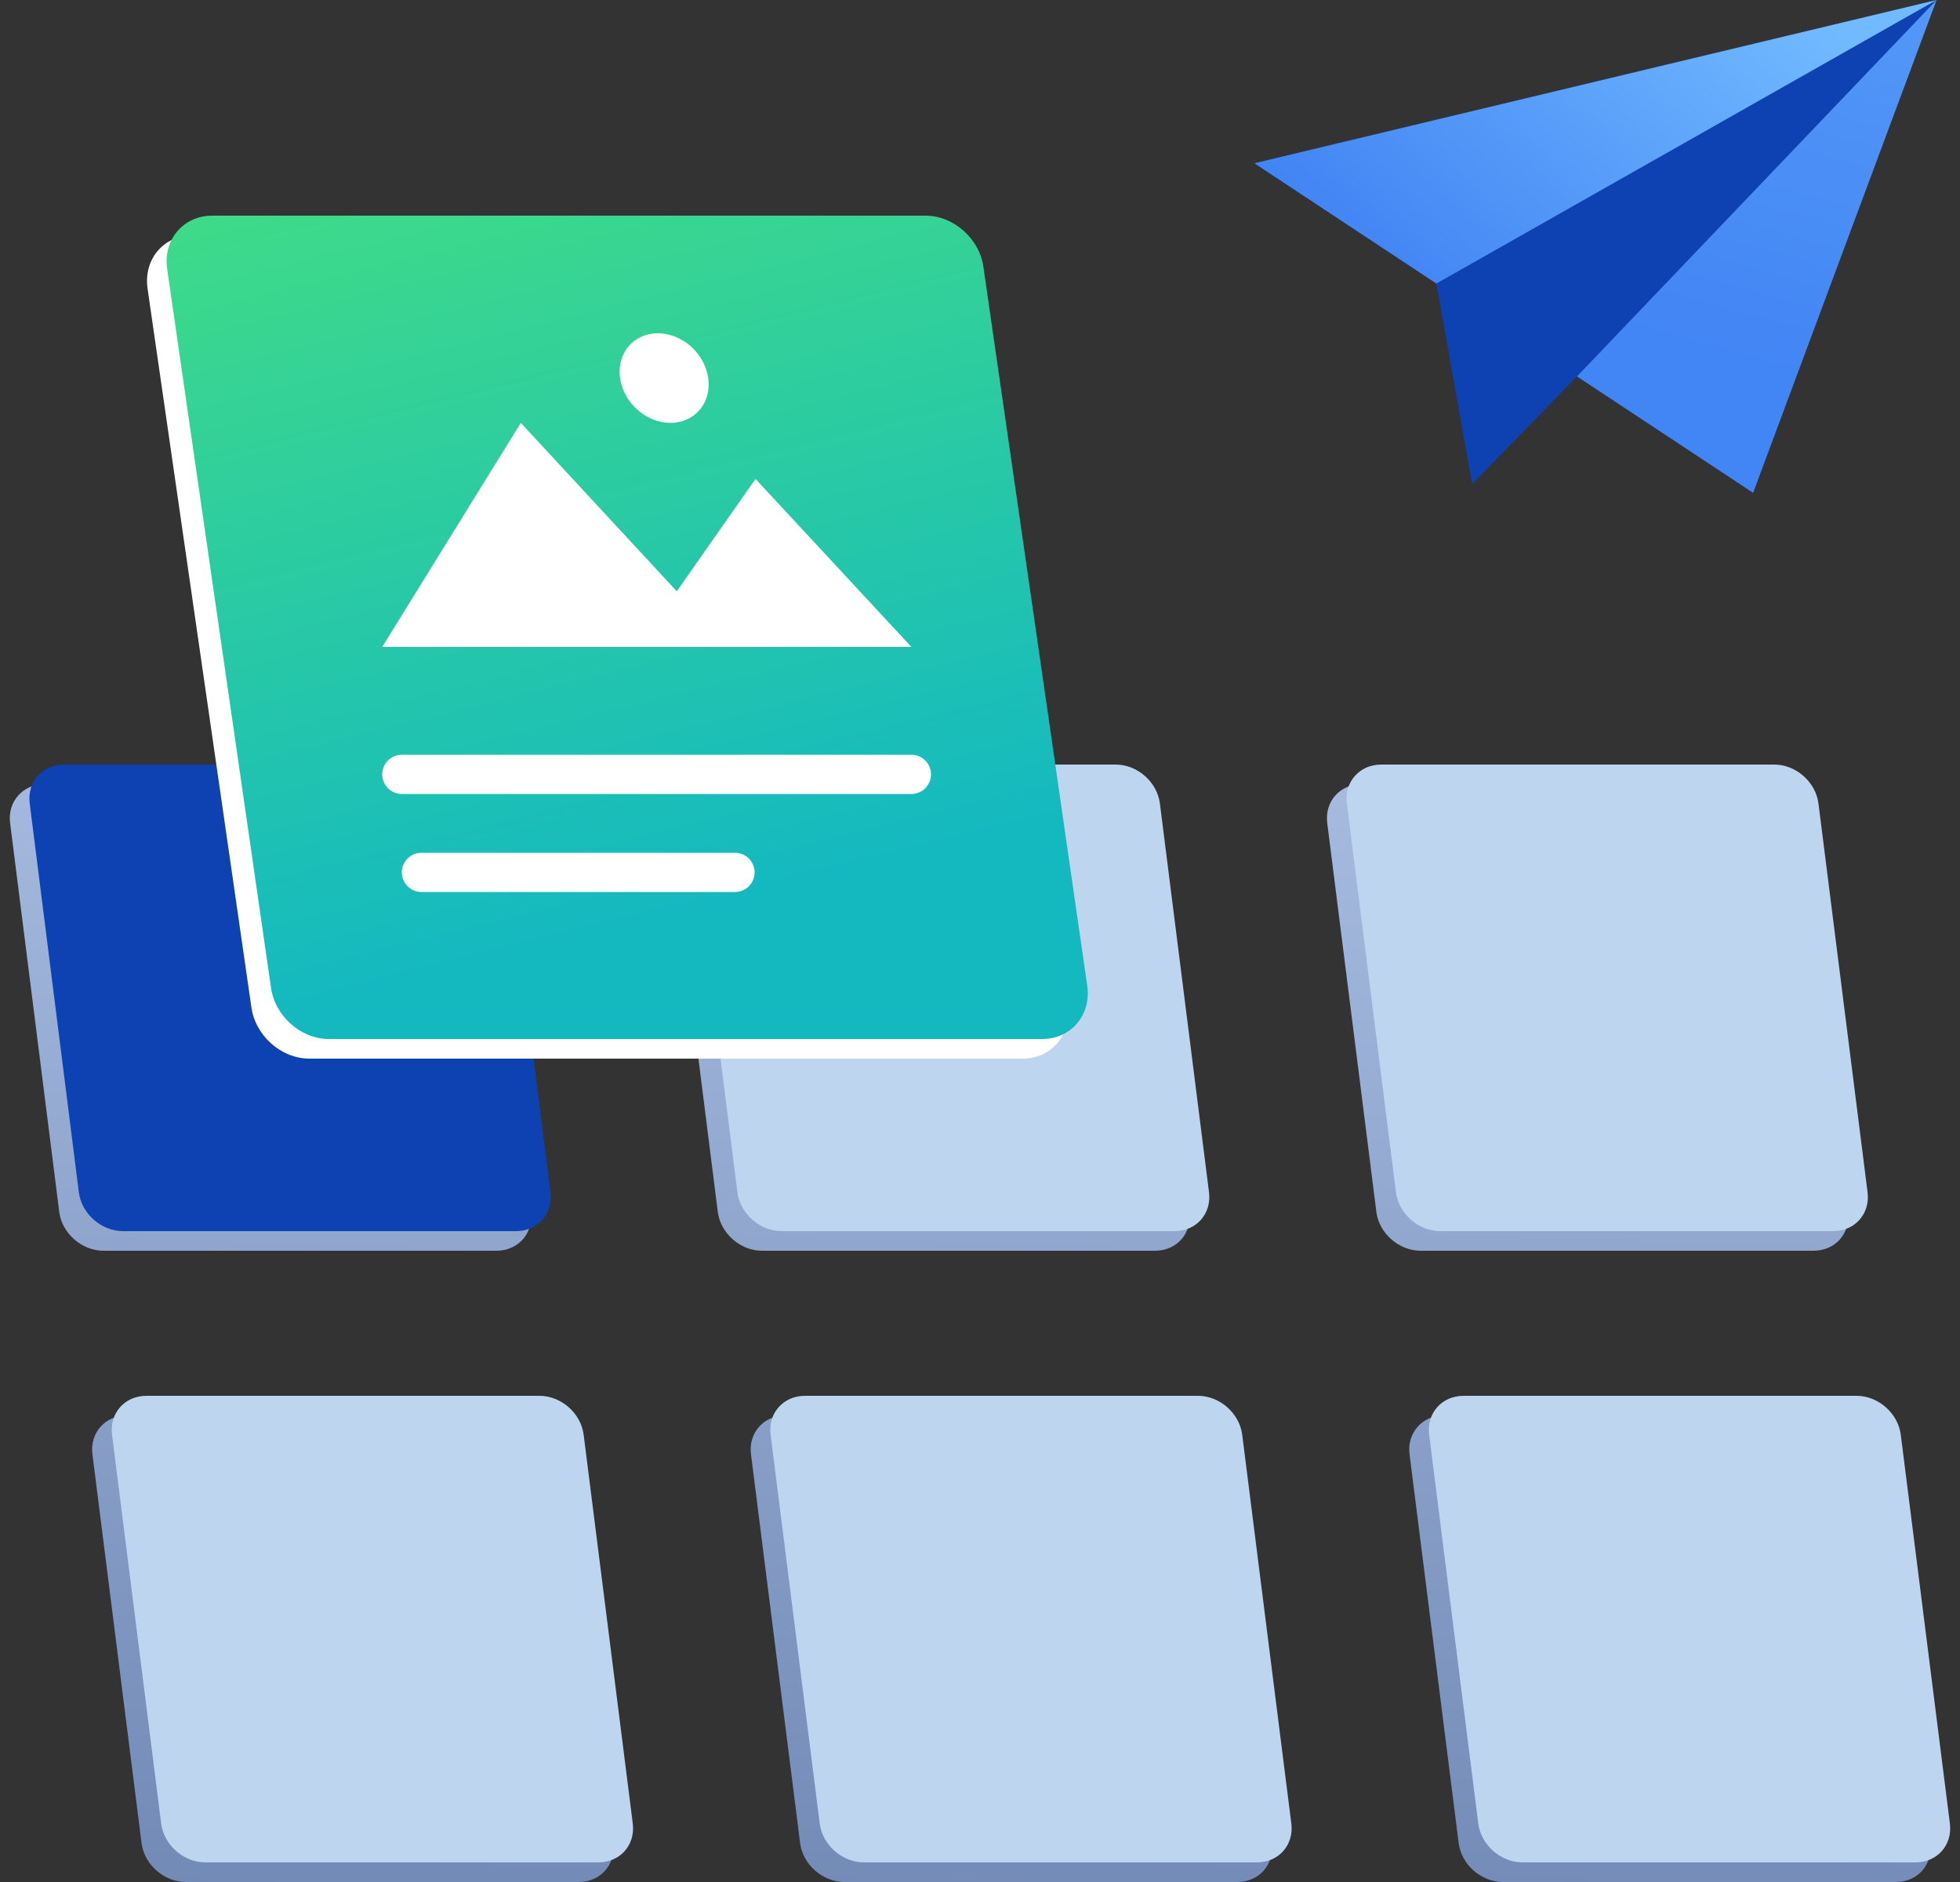
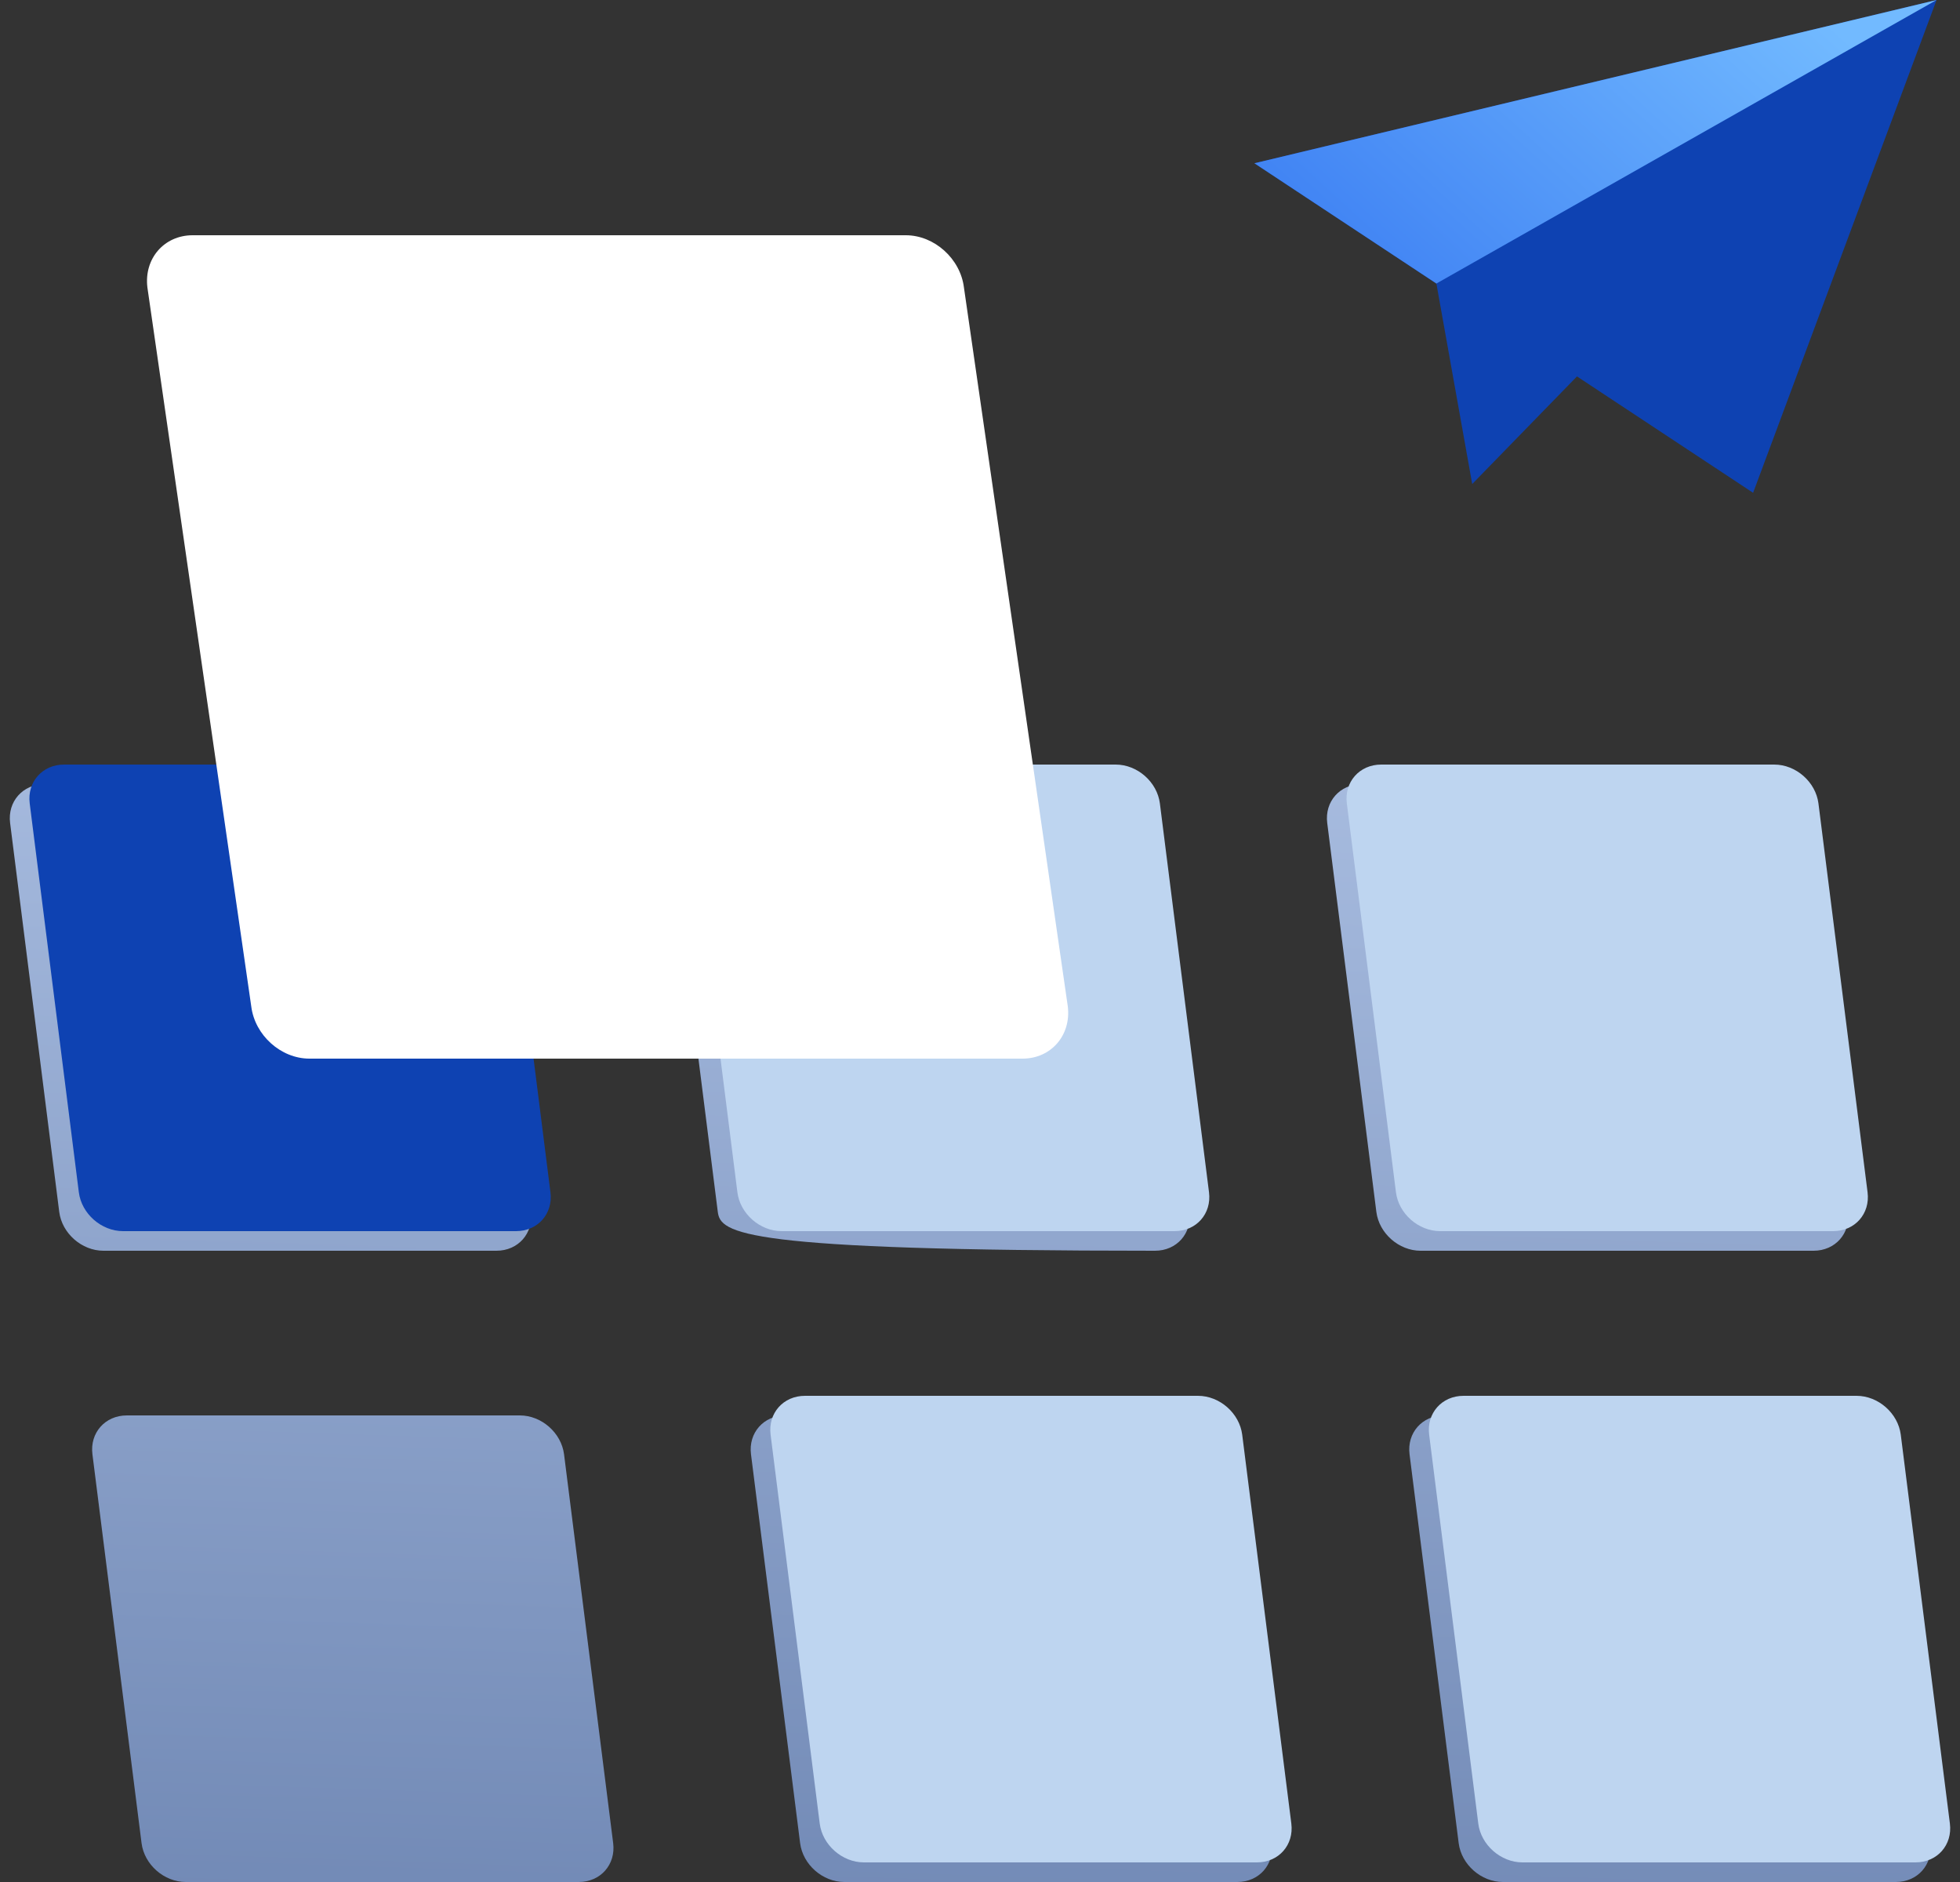
<svg xmlns="http://www.w3.org/2000/svg" width="100px" height="96px" viewBox="0 0 100 96" version="1.1">
  <rect x="0" y="0" width="100" height="96" fill="#333333" stroke="none" />
  <title>341D3BC0-6C85-491A-B8CD-6F4903BE274C</title>
  <desc>Created with sketchtool.</desc>
  <defs>
    <linearGradient x1="69.668%" y1="-159.014%" x2="23.368%" y2="69.411%" id="linearGradient-1">
      <stop stop-color="#72BAFF" offset="0%" />
      <stop stop-color="#4285F4" offset="100%" />
    </linearGradient>
    <linearGradient x1="86.926%" y1="13.909%" x2="0%" y2="53.352%" id="linearGradient-2">
      <stop stop-color="#72BAFF" offset="0%" />
      <stop stop-color="#4285F4" offset="100%" />
    </linearGradient>
    <linearGradient x1="73.684%" y1="-46.652%" x2="62.709%" y2="140.817%" id="linearGradient-3">
      <stop stop-color="#BDD0F0" offset="0%" />
      <stop stop-color="#6079A8" offset="100%" />
    </linearGradient>
    <linearGradient x1="21.23%" y1="-32.793%" x2="54.032%" y2="84.812%" id="linearGradient-4">
      <stop stop-color="#4BE479" offset="0%" />
      <stop stop-color="#14B9C0" offset="100%" />
    </linearGradient>
  </defs>
  <g id="Website" stroke="none" stroke-width="1" fill="none" fill-rule="evenodd">
    <g id="Formsio_Homepage-with-Illustration" transform="translate(-518, -2590)">
      <g id="Forms-Processing" transform="translate(508.5, 2590)">
        <rect id="Rectangle" opacity="0.1" x="0" y="0" width="120" height="100" rx="10" />
        <g id="Add-TextBox" transform="translate(73.5, 0)">
          <g id="Group-64">
            <polygon id="Path-125" fill="#0E42B2" points="0 8.328 34.804 6.82120986e-14 25.444 25.138 16.458 19.201 11.113 24.69 9.285 14.463" />
-             <polygon id="Path-125-Copy-2" fill="url(#linearGradient-1)" points="34.804 6.82120986e-14 25.444 25.138 16.458 19.201" />
            <polygon id="Path-125-Copy" fill="url(#linearGradient-2)" points="0 8.328 34.804 3.19744212e-15 9.285 14.463" />
          </g>
        </g>
        <g id="Group-52" transform="translate(10, 39)">
-           <path d="M26.022,33.2 C27.129,33.2 28.139,34.088 28.278,35.183 L30.784,55.017 C30.923,56.112 30.137,57 29.03,57 L8.978,57 C7.871,57 6.861,56.112 6.722,55.017 L4.216,35.183 C4.077,34.088 4.863,33.2 5.97,33.2 L26.022,33.2 Z M59.622,33.2 C60.729,33.2 61.739,34.088 61.878,35.183 L64.384,55.017 C64.523,56.112 63.737,57 62.63,57 L42.578,57 C41.471,57 40.461,56.112 40.322,55.017 L37.816,35.183 C37.677,34.088 38.463,33.2 39.57,33.2 L59.622,33.2 Z M93.222,33.2 C94.329,33.2 95.339,34.088 95.478,35.183 L97.984,55.017 C98.123,56.112 97.337,57 96.23,57 L76.178,57 C75.071,57 74.061,56.112 73.922,55.017 L71.416,35.183 C71.277,34.088 72.063,33.2 73.17,33.2 L93.222,33.2 Z M21.822,1 C22.929,1 23.939,1.888 24.078,2.983 L26.584,22.817 C26.723,23.912 25.937,24.8 24.83,24.8 L4.778,24.8 C3.671,24.8 2.661,23.912 2.522,22.817 L0.016,2.983 C-0.123,1.888 0.663,1 1.77,1 L21.822,1 Z M55.422,1 C56.529,1 57.539,1.888 57.678,2.983 L60.184,22.817 C60.323,23.912 59.537,24.8 58.43,24.8 L38.378,24.8 C37.271,24.8 36.261,23.912 36.122,22.817 L33.616,2.983 C33.477,1.888 34.263,1 35.37,1 L55.422,1 Z M89.022,1 C90.129,1 91.139,1.888 91.278,2.983 L93.784,22.817 C93.923,23.912 93.137,24.8 92.03,24.8 L71.978,24.8 C70.871,24.8 69.861,23.912 69.722,22.817 L67.216,2.983 C67.077,1.888 67.863,1 68.97,1 L89.022,1 Z" id="Combined-Shape" fill="url(#linearGradient-3)" />
-           <path d="M6.97,32.2 L27.022,32.2 C28.129,32.2 29.139,33.088 29.278,34.183 L31.784,54.017 C31.923,55.112 31.137,56 30.03,56 L9.978,56 C8.871,56 7.861,55.112 7.722,54.017 L5.216,34.183 C5.077,33.088 5.863,32.2 6.97,32.2 Z" id="Rectangle" fill="#BED5F0" />
+           <path d="M26.022,33.2 C27.129,33.2 28.139,34.088 28.278,35.183 L30.784,55.017 C30.923,56.112 30.137,57 29.03,57 L8.978,57 C7.871,57 6.861,56.112 6.722,55.017 L4.216,35.183 C4.077,34.088 4.863,33.2 5.97,33.2 L26.022,33.2 Z M59.622,33.2 C60.729,33.2 61.739,34.088 61.878,35.183 L64.384,55.017 C64.523,56.112 63.737,57 62.63,57 L42.578,57 C41.471,57 40.461,56.112 40.322,55.017 L37.816,35.183 C37.677,34.088 38.463,33.2 39.57,33.2 L59.622,33.2 Z M93.222,33.2 C94.329,33.2 95.339,34.088 95.478,35.183 L97.984,55.017 C98.123,56.112 97.337,57 96.23,57 L76.178,57 C75.071,57 74.061,56.112 73.922,55.017 L71.416,35.183 C71.277,34.088 72.063,33.2 73.17,33.2 L93.222,33.2 Z M21.822,1 C22.929,1 23.939,1.888 24.078,2.983 L26.584,22.817 C26.723,23.912 25.937,24.8 24.83,24.8 L4.778,24.8 C3.671,24.8 2.661,23.912 2.522,22.817 L0.016,2.983 C-0.123,1.888 0.663,1 1.77,1 L21.822,1 Z M55.422,1 C56.529,1 57.539,1.888 57.678,2.983 L60.184,22.817 C60.323,23.912 59.537,24.8 58.43,24.8 C37.271,24.8 36.261,23.912 36.122,22.817 L33.616,2.983 C33.477,1.888 34.263,1 35.37,1 L55.422,1 Z M89.022,1 C90.129,1 91.139,1.888 91.278,2.983 L93.784,22.817 C93.923,23.912 93.137,24.8 92.03,24.8 L71.978,24.8 C70.871,24.8 69.861,23.912 69.722,22.817 L67.216,2.983 C67.077,1.888 67.863,1 68.97,1 L89.022,1 Z" id="Combined-Shape" fill="url(#linearGradient-3)" />
          <path d="M40.57,32.2 L60.622,32.2 C61.729,32.2 62.739,33.088 62.878,34.183 L65.384,54.017 C65.523,55.112 64.737,56 63.63,56 L43.578,56 C42.471,56 41.461,55.112 41.322,54.017 L38.816,34.183 C38.677,33.088 39.463,32.2 40.57,32.2 Z" id="Rectangle-Copy-34" fill="#BED5F0" />
          <path d="M2.77,0 L22.822,0 C23.929,0 24.939,0.888 25.078,1.983 L27.584,21.817 C27.723,22.912 26.937,23.8 25.83,23.8 L5.778,23.8 C4.671,23.8 3.661,22.912 3.522,21.817 L1.016,1.983 C0.877,0.888 1.663,0 2.77,0 Z" id="Rectangle-Copy-43" fill="#0E42B2" />
          <path d="M36.37,0 L56.422,0 C57.529,0 58.539,0.888 58.678,1.983 L61.184,21.817 C61.323,22.912 60.537,23.8 59.43,23.8 L39.378,23.8 C38.271,23.8 37.261,22.912 37.122,21.817 L34.616,1.983 C34.477,0.888 35.263,0 36.37,0 Z" id="Rectangle-Copy-42" fill="#BED5F0" />
          <path d="M74.17,32.2 L94.222,32.2 C95.329,32.2 96.339,33.088 96.478,34.183 L98.984,54.017 C99.123,55.112 98.337,56 97.23,56 L77.178,56 C76.071,56 75.061,55.112 74.922,54.017 L72.416,34.183 C72.277,33.088 73.063,32.2 74.17,32.2 Z" id="Rectangle-Copy-54" fill="#BED5F0" />
          <path d="M69.97,0 L90.022,0 C91.129,0 92.139,0.888 92.278,1.983 L94.784,21.817 C94.923,22.912 94.137,23.8 93.03,23.8 L72.978,23.8 C71.871,23.8 70.861,22.912 70.722,21.817 L68.216,1.983 C68.077,0.888 68.863,0 69.97,0 Z" id="Rectangle-Copy-53" fill="#BED5F0" />
        </g>
        <g id="Group-48" transform="translate(17, 11)">
          <path d="M2.329,1 L38.713,1 C40.17,1 41.499,2.194 41.681,3.667 L46.979,40.333 C47.161,41.806 46.128,43 44.671,43 L8.287,43 C6.83,43 5.501,41.806 5.319,40.333 L0.021,3.667 C-0.161,2.194 0.872,1 2.329,1 Z" id="Rectangle-Copy-52" fill="#FFFFFF" />
-           <path d="M3.329,0 L39.713,0 C41.17,0 42.499,1.194 42.681,2.667 L47.979,39.333 C48.161,40.806 47.128,42 45.671,42 L9.287,42 C7.83,42 6.501,40.806 6.319,39.333 L1.021,2.667 C0.839,1.194 1.872,0 3.329,0 Z" id="Rectangle-Copy-44" fill="url(#linearGradient-4)" />
          <path d="M19.071,10.571 L27.029,19.162 L31.045,13.429 L39,22 L12,22 L19.071,10.571 Z M26.062,6 C27.305,6 28.456,7.023 28.634,8.286 C28.811,9.548 27.948,10.571 26.705,10.571 C25.463,10.571 24.311,9.548 24.134,8.286 C23.956,7.023 24.82,6 26.062,6 Z" id="Combined-Shape" fill="#FFFFFF" />
-           <line x1="13" y1="28.5" x2="39" y2="28.5" id="Line-3" stroke="#FFFFFF" stroke-width="2" stroke-linecap="round" stroke-linejoin="round" />
          <line x1="14" y1="33.5" x2="30" y2="33.5" id="Line-3-Copy" stroke="#FFFFFF" stroke-width="2" stroke-linecap="round" stroke-linejoin="round" />
        </g>
      </g>
    </g>
  </g>
</svg>